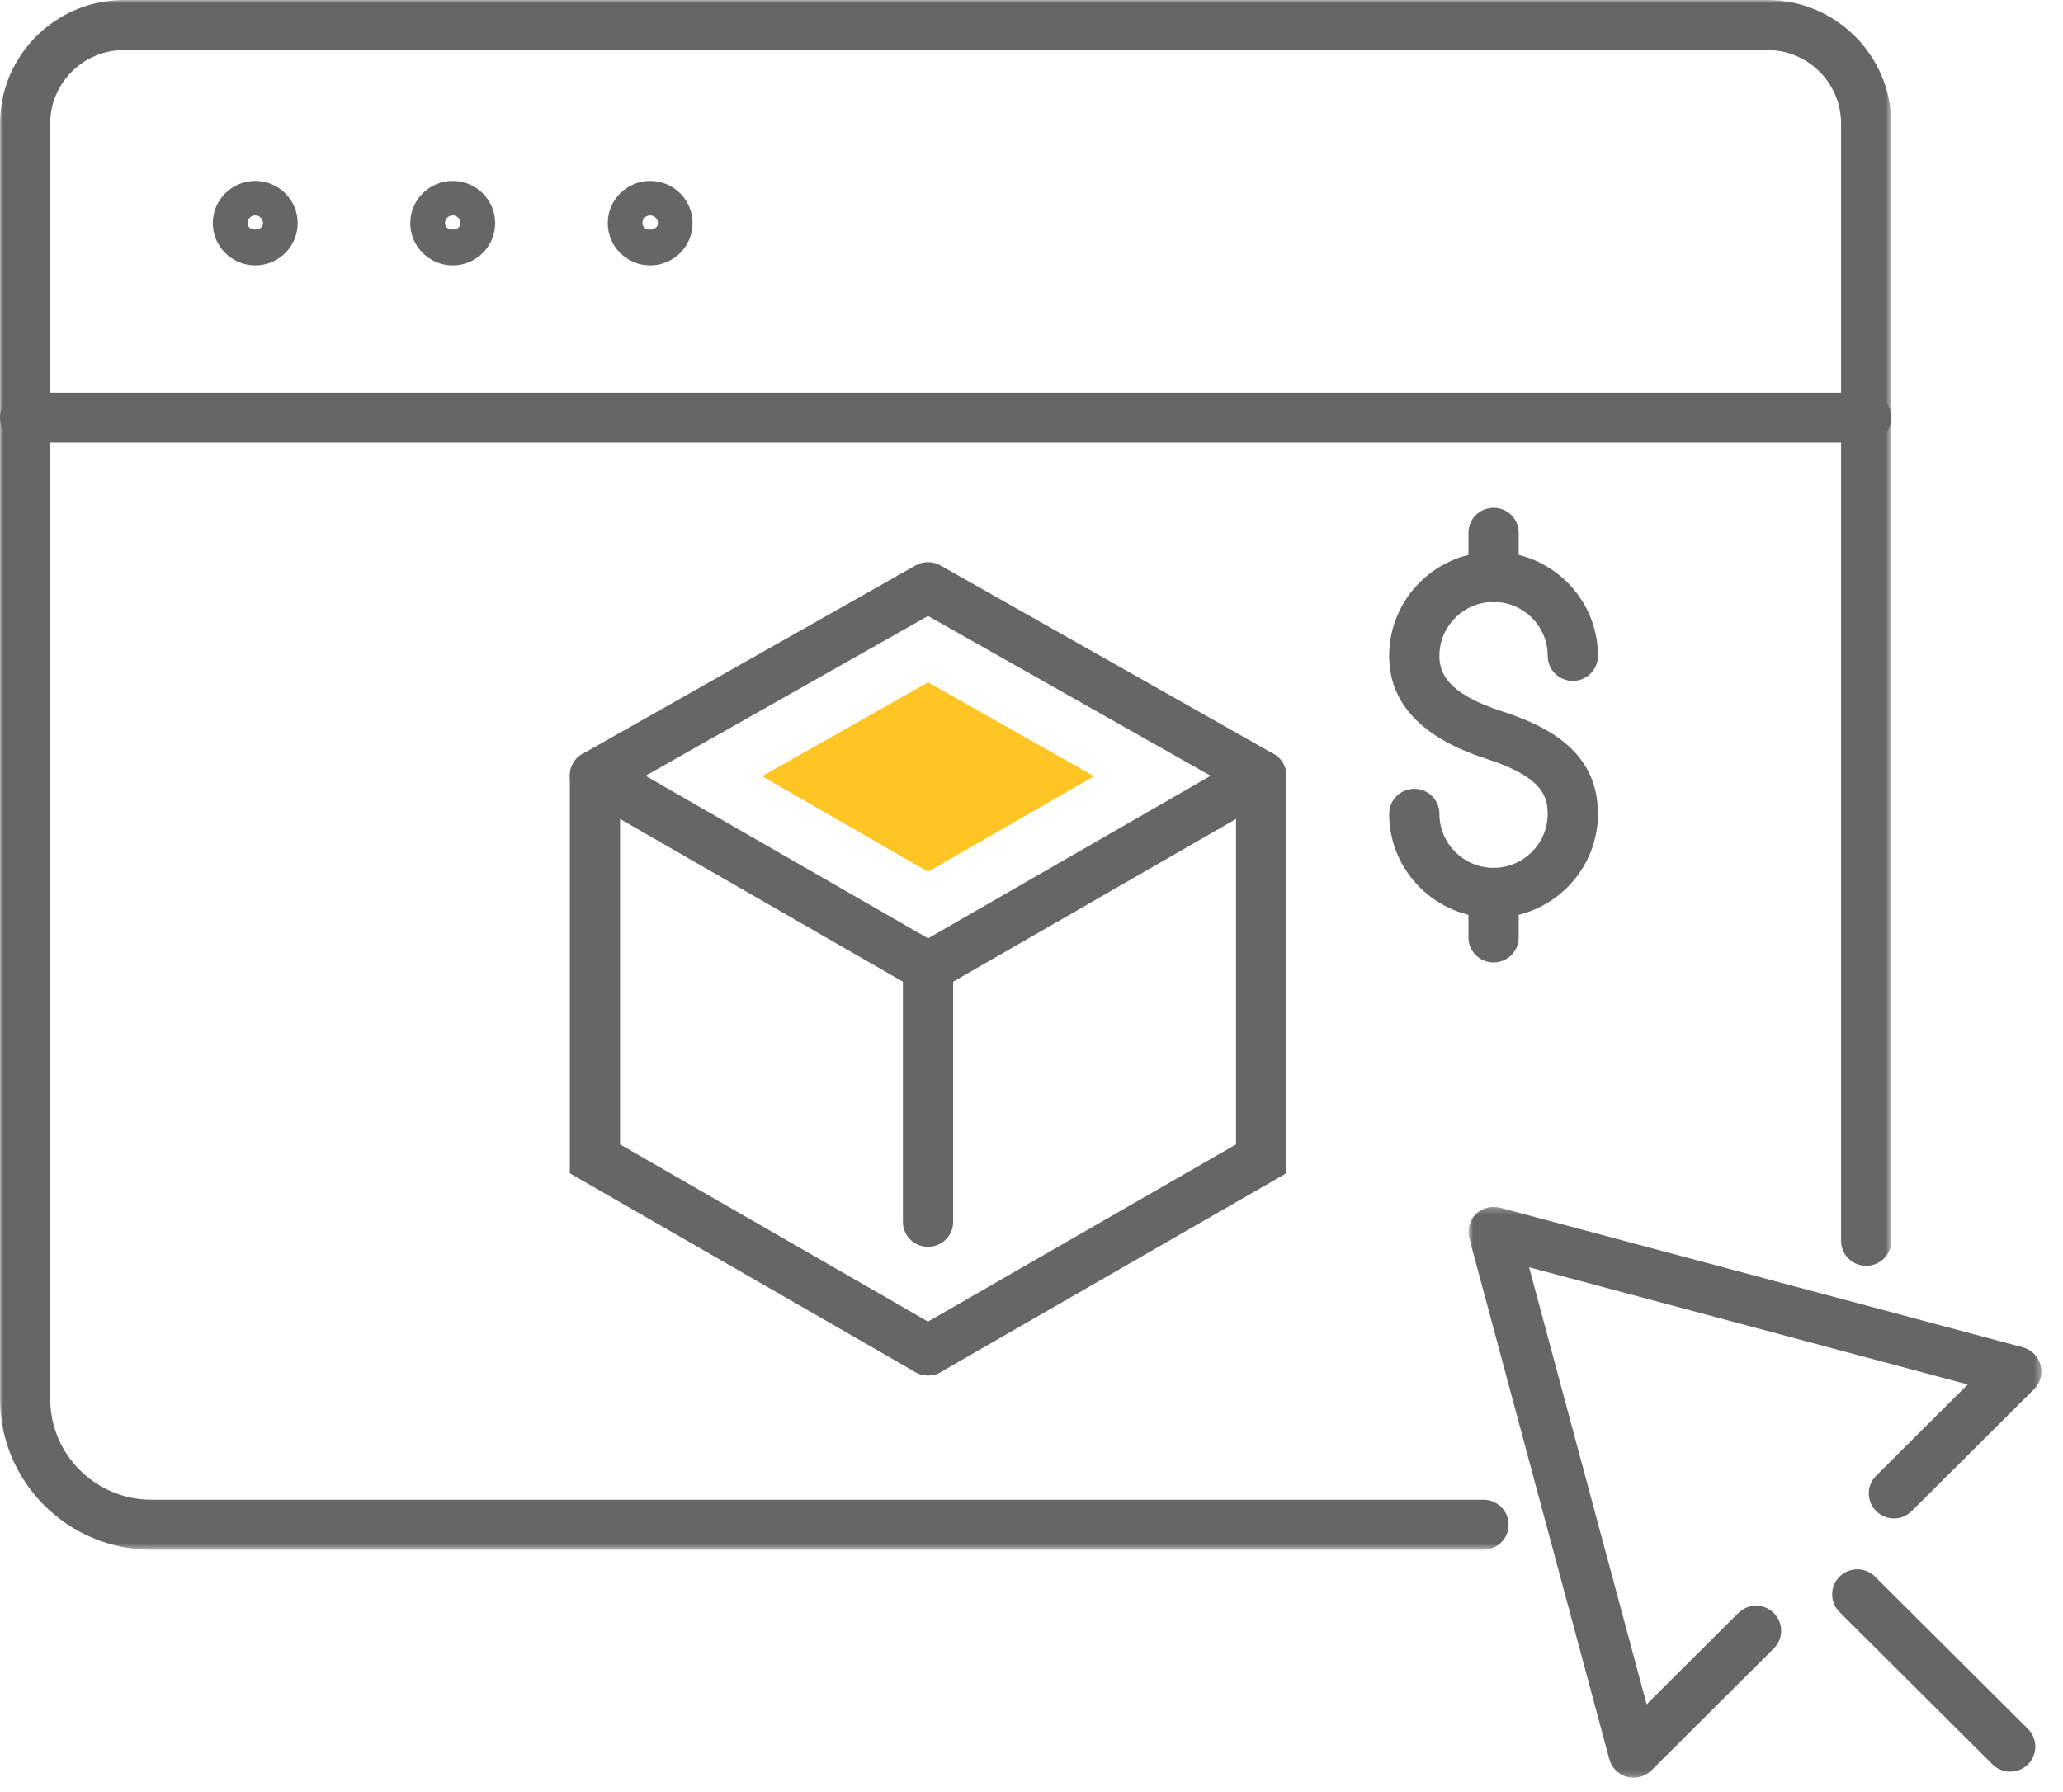
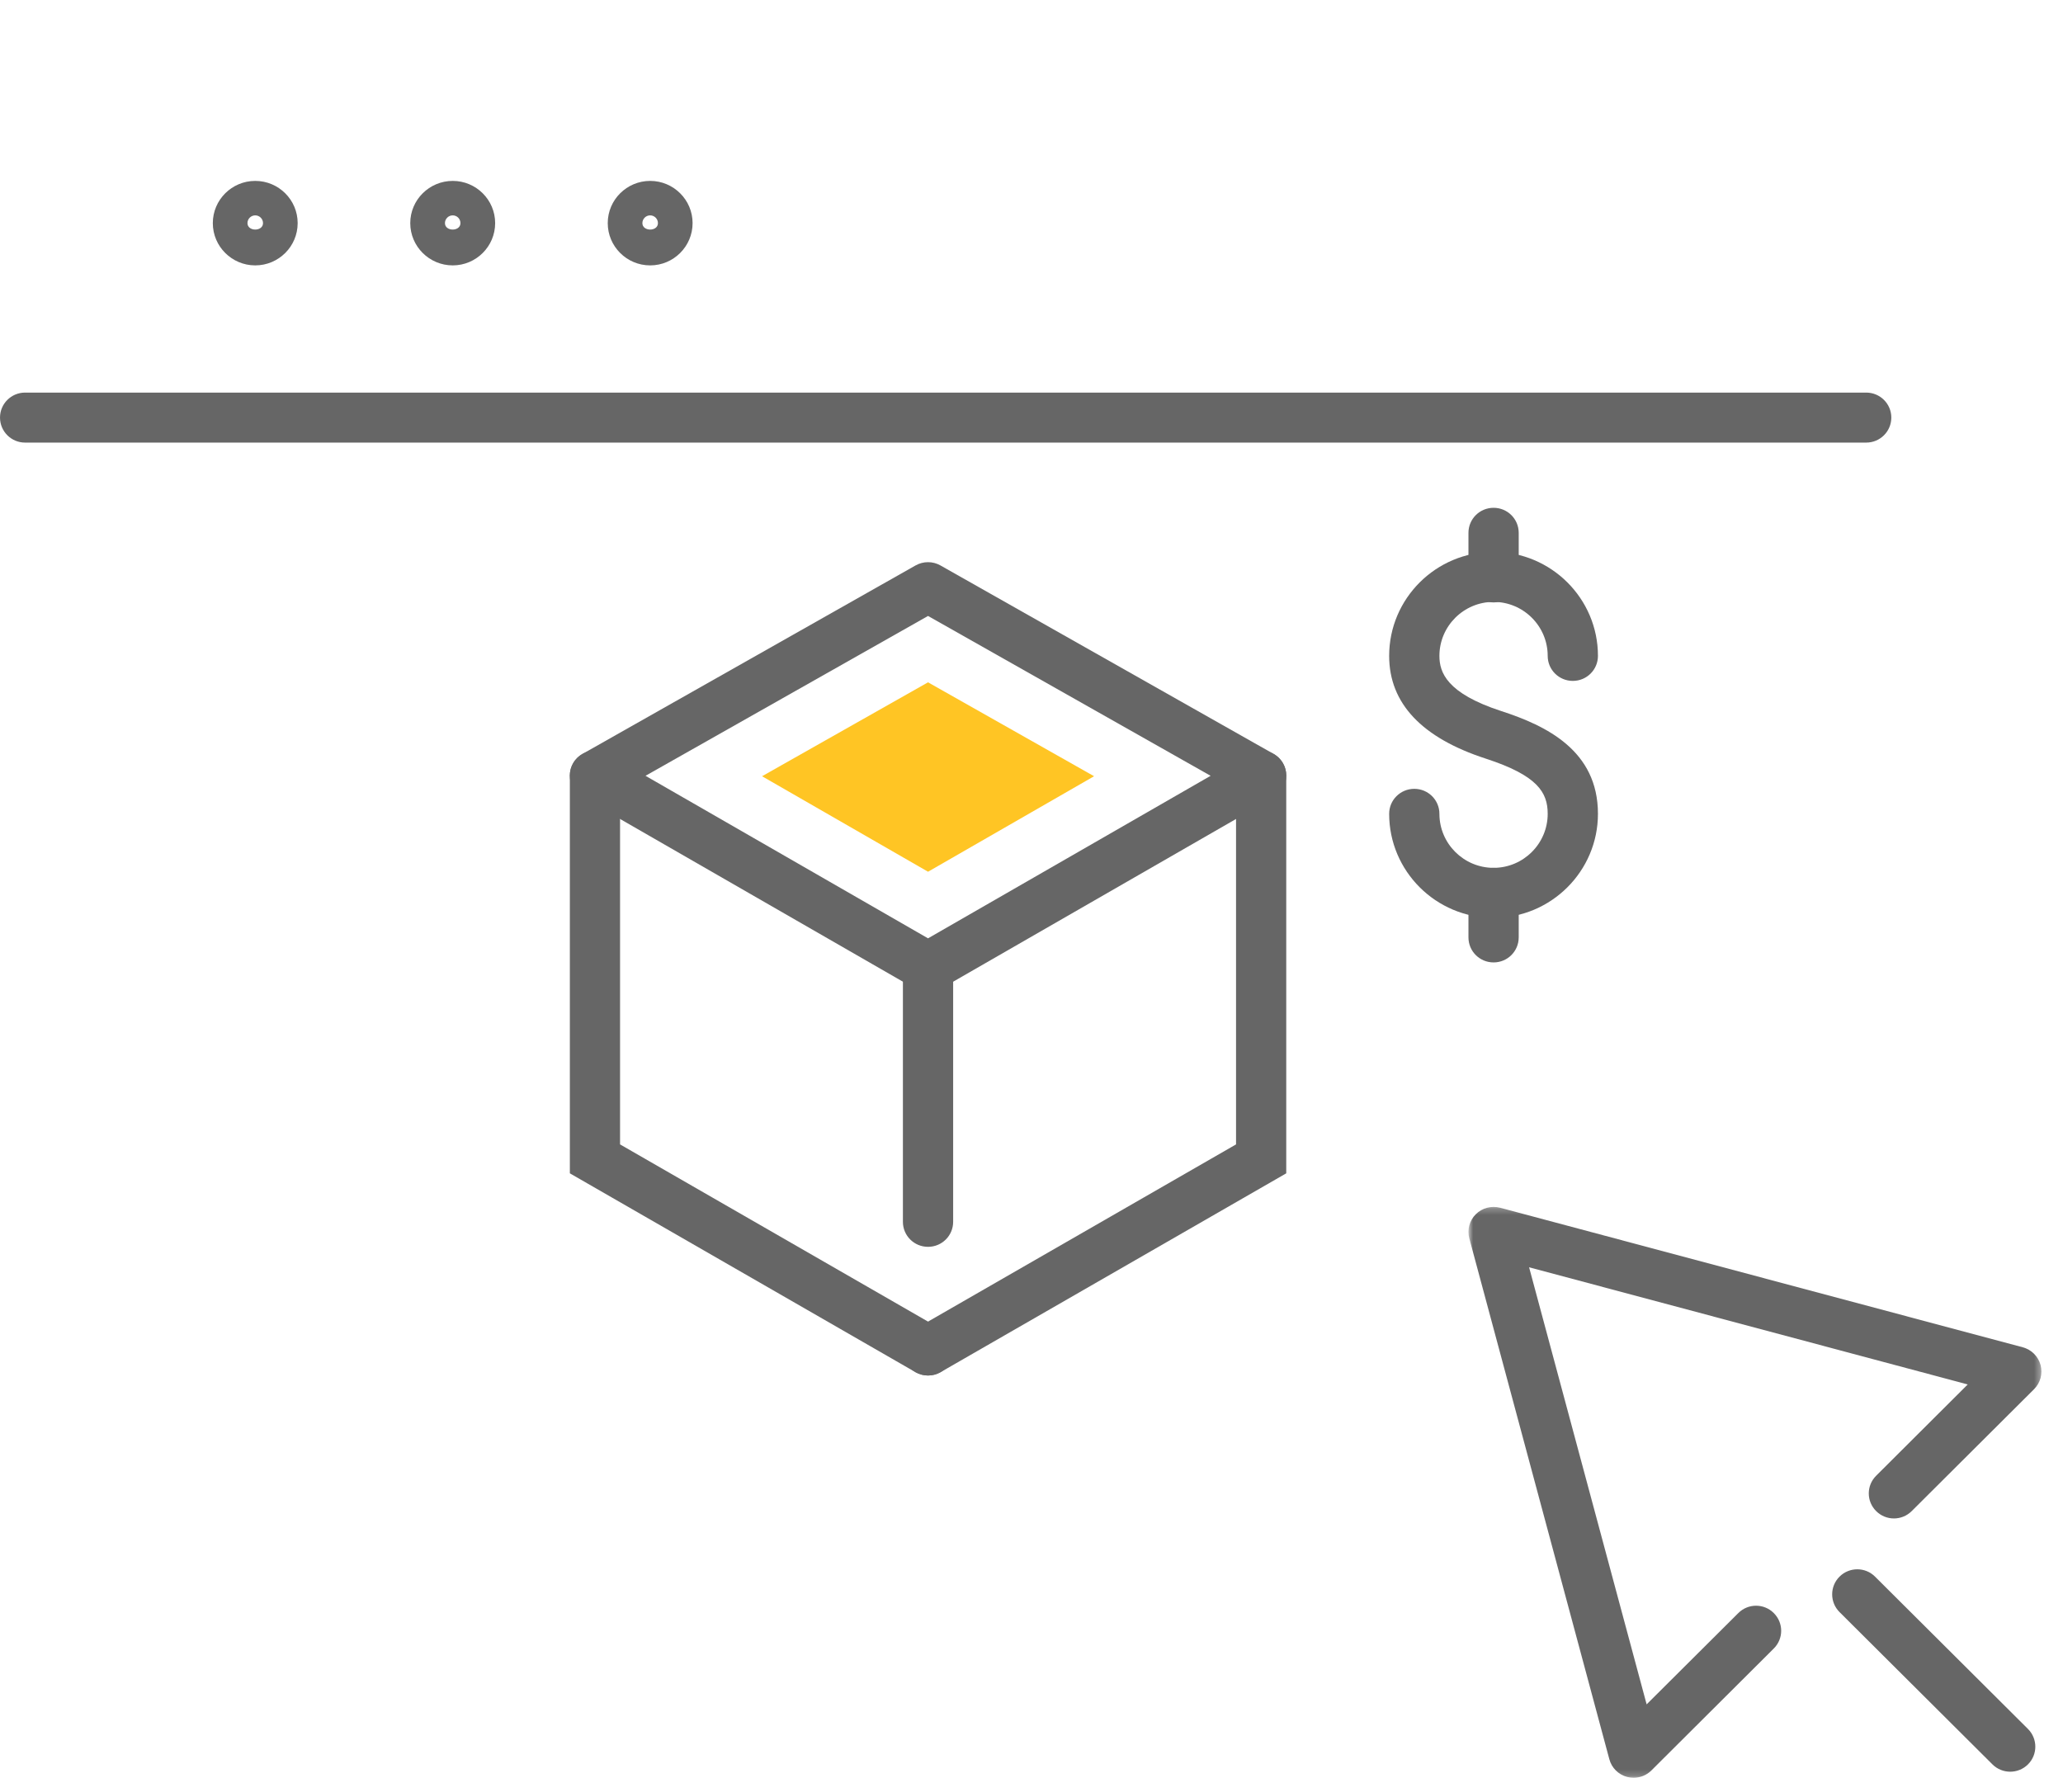
<svg xmlns="http://www.w3.org/2000/svg" width="320" height="278" viewBox="0 0 320 278" fill="none">
  <path fill-rule="evenodd" clip-rule="evenodd" d="M231.675 142.398C222.74 142.398 215.478 135.162 215.478 126.258C215.478 124.116 217.218 122.382 219.376 122.382C221.534 122.382 223.273 124.116 223.273 126.258C223.273 130.878 227.047 134.639 231.675 134.639C236.303 134.639 240.069 130.878 240.069 126.258C240.069 122.905 238.461 120.305 230.469 117.697C220.524 114.467 215.478 109.104 215.478 101.753C215.478 92.849 222.74 85.621 231.675 85.621C240.602 85.621 247.864 92.849 247.864 101.753C247.864 103.903 246.124 105.637 243.966 105.637C241.808 105.637 240.069 103.903 240.069 101.753C240.069 97.141 236.303 93.38 231.675 93.38C227.047 93.38 223.273 97.141 223.273 101.753C223.273 104.288 224.364 107.55 232.881 110.322C239.856 112.587 247.864 116.446 247.864 126.258C247.864 135.162 240.602 142.398 231.675 142.398Z" fill="#666666" />
  <path fill-rule="evenodd" clip-rule="evenodd" d="M231.675 93.459C229.517 93.459 227.778 91.725 227.778 89.575V82.666C227.778 80.515 229.517 78.782 231.675 78.782C233.833 78.782 235.573 80.515 235.573 82.666V89.575C235.573 91.725 233.833 93.459 231.675 93.459Z" fill="#666666" />
  <path fill-rule="evenodd" clip-rule="evenodd" d="M231.675 149.313C229.517 149.313 227.778 147.58 227.778 145.429V138.52C227.778 136.37 229.517 134.636 231.675 134.636C233.833 134.636 235.573 136.37 235.573 138.52V145.429C235.573 147.58 233.833 149.313 231.675 149.313Z" fill="#666666" />
  <mask id="mask0_60_4347" style="mask-type:alpha" maskUnits="userSpaceOnUse" x="0" y="0" width="294" height="241">
-     <path d="M0 0H293.365V240.428H0V0Z" fill="white" />
-   </mask>
+     </mask>
  <g mask="url(#mask0_60_4347)">
    <path fill-rule="evenodd" clip-rule="evenodd" d="M230.104 240.428H23.482C10.535 240.428 -0.001 229.93 -0.001 217.027V19.165C-0.001 8.593 8.631 -0.001 19.24 -0.001H274.124C284.734 -0.001 293.365 8.593 293.365 19.165V192.506C293.365 194.648 291.626 196.382 289.468 196.382C287.318 196.382 285.579 194.648 285.579 192.506V19.165C285.579 12.877 280.442 7.759 274.124 7.759H19.24C12.922 7.759 7.786 12.877 7.786 19.165V217.027C7.786 225.645 14.834 232.669 23.482 232.669H230.104C232.262 232.669 234.001 234.402 234.001 236.545C234.001 238.695 232.262 240.428 230.104 240.428Z" fill="#666666" />
  </g>
  <path fill-rule="evenodd" clip-rule="evenodd" d="M39.591 33.413C38.927 33.413 38.385 33.953 38.385 34.615C38.385 35.948 40.797 35.948 40.797 34.615C40.797 33.953 40.256 33.413 39.591 33.413ZM39.591 41.173C35.965 41.173 33.011 38.237 33.011 34.615C33.011 31.001 35.965 28.066 39.591 28.066C43.218 28.066 46.172 31.001 46.172 34.615C46.172 38.237 43.218 41.173 39.591 41.173Z" fill="#666666" />
  <path fill-rule="evenodd" clip-rule="evenodd" d="M70.224 33.413C69.56 33.413 69.018 33.953 69.018 34.615C69.018 35.948 71.422 35.948 71.422 34.615C71.422 33.953 70.889 33.413 70.224 33.413ZM70.224 41.173C66.598 41.173 63.636 38.237 63.636 34.615C63.636 31.001 66.598 28.066 70.224 28.066C73.851 28.066 76.805 31.001 76.805 34.615C76.805 38.237 73.851 41.173 70.224 41.173Z" fill="#666666" />
  <path fill-rule="evenodd" clip-rule="evenodd" d="M100.849 33.413C100.185 33.413 99.643 33.953 99.643 34.615C99.643 35.948 102.055 35.948 102.055 34.615C102.055 33.953 101.514 33.413 100.849 33.413ZM100.849 41.173C97.223 41.173 94.269 38.237 94.269 34.615C94.269 31.001 97.223 28.066 100.849 28.066C104.476 28.066 107.43 31.001 107.43 34.615C107.43 38.237 104.476 41.173 100.849 41.173Z" fill="#666666" />
  <mask id="mask1_60_4347" style="mask-type:alpha" maskUnits="userSpaceOnUse" x="227" y="187" width="90" height="89">
    <path d="M227.778 187.243H316.652V275.809H227.778V187.243Z" fill="white" />
  </mask>
  <g mask="url(#mask1_60_4347)">
    <path fill-rule="evenodd" clip-rule="evenodd" d="M253.397 275.809C253.061 275.809 252.725 275.768 252.388 275.678C251.042 275.318 249.992 274.28 249.631 272.931L227.912 192.131C227.551 190.79 227.929 189.359 228.921 188.378C229.914 187.397 231.342 187.02 232.688 187.372L313.762 209.023C315.108 209.383 316.158 210.43 316.519 211.771C316.88 213.112 316.495 214.542 315.51 215.524L296.532 234.436C295.006 235.957 292.544 235.957 291.018 234.436C289.492 232.923 289.492 230.462 291.018 228.949L305.221 214.788L237.184 196.611L255.416 264.419L269.635 250.257C271.153 248.736 273.623 248.736 275.141 250.257C276.667 251.778 276.667 254.231 275.141 255.752L256.154 274.672C255.416 275.408 254.415 275.809 253.397 275.809Z" fill="#666666" />
  </g>
  <path fill-rule="evenodd" clip-rule="evenodd" d="M311.811 274.867C310.818 274.867 309.817 274.491 309.054 273.73L285.333 250.1C283.815 248.579 283.815 246.118 285.333 244.606C286.86 243.085 289.329 243.085 290.847 244.606L314.568 268.236C316.086 269.756 316.086 272.218 314.568 273.73C313.805 274.491 312.804 274.867 311.811 274.867Z" fill="#666666" />
  <path fill-rule="evenodd" clip-rule="evenodd" d="M100.128 120.36L143.952 145.576L187.783 120.36L143.952 95.561L100.128 120.36ZM143.952 153.941C143.279 153.941 142.606 153.777 142.007 153.426L90.339 123.696C89.125 123.001 88.378 121.717 88.386 120.319C88.386 118.929 89.141 117.646 90.364 116.959L142.023 87.72C143.213 87.049 144.69 87.049 145.872 87.72L197.547 116.959C198.762 117.646 199.517 118.929 199.517 120.319C199.525 121.717 198.778 123.001 197.572 123.696L145.896 153.426C145.297 153.777 144.624 153.941 143.952 153.941Z" fill="#666666" />
  <path fill-rule="evenodd" clip-rule="evenodd" d="M118.204 120.427L143.952 105.857L169.707 120.427L143.952 135.243L118.204 120.427Z" fill="#FFC524" />
  <path fill-rule="evenodd" clip-rule="evenodd" d="M143.95 213.399C143.285 213.399 142.613 213.228 142.005 212.884L88.393 182.034V120.335C88.393 118.184 90.124 116.459 92.282 116.459C94.44 116.459 96.18 118.184 96.18 120.335V177.546L145.895 206.155C147.765 207.226 148.405 209.605 147.322 211.462C146.6 212.704 145.296 213.399 143.95 213.399Z" fill="#666666" />
  <path fill-rule="evenodd" clip-rule="evenodd" d="M143.95 213.399C142.604 213.399 141.3 212.704 140.578 211.462C139.495 209.605 140.135 207.226 142.005 206.155L191.728 177.546V120.335C191.728 118.184 193.468 116.459 195.626 116.459C197.784 116.459 199.515 118.184 199.515 120.335V182.034L145.895 212.884C145.287 213.228 144.615 213.399 143.95 213.399Z" fill="#666666" />
  <path fill-rule="evenodd" clip-rule="evenodd" d="M143.95 193.437C141.792 193.437 140.053 191.704 140.053 189.553V150.061C140.053 147.919 141.792 146.185 143.95 146.185C146.108 146.185 147.847 147.919 147.847 150.061V189.553C147.847 191.704 146.108 193.437 143.95 193.437Z" fill="#666666" />
  <path fill-rule="evenodd" clip-rule="evenodd" d="M289.471 68.666H3.892C1.742 68.666 0.002 66.933 0.002 64.782C0.002 62.64 1.742 60.907 3.892 60.907H289.471C291.629 60.907 293.369 62.64 293.369 64.782C293.369 66.933 291.629 68.666 289.471 68.666Z" fill="#666666" />
</svg>